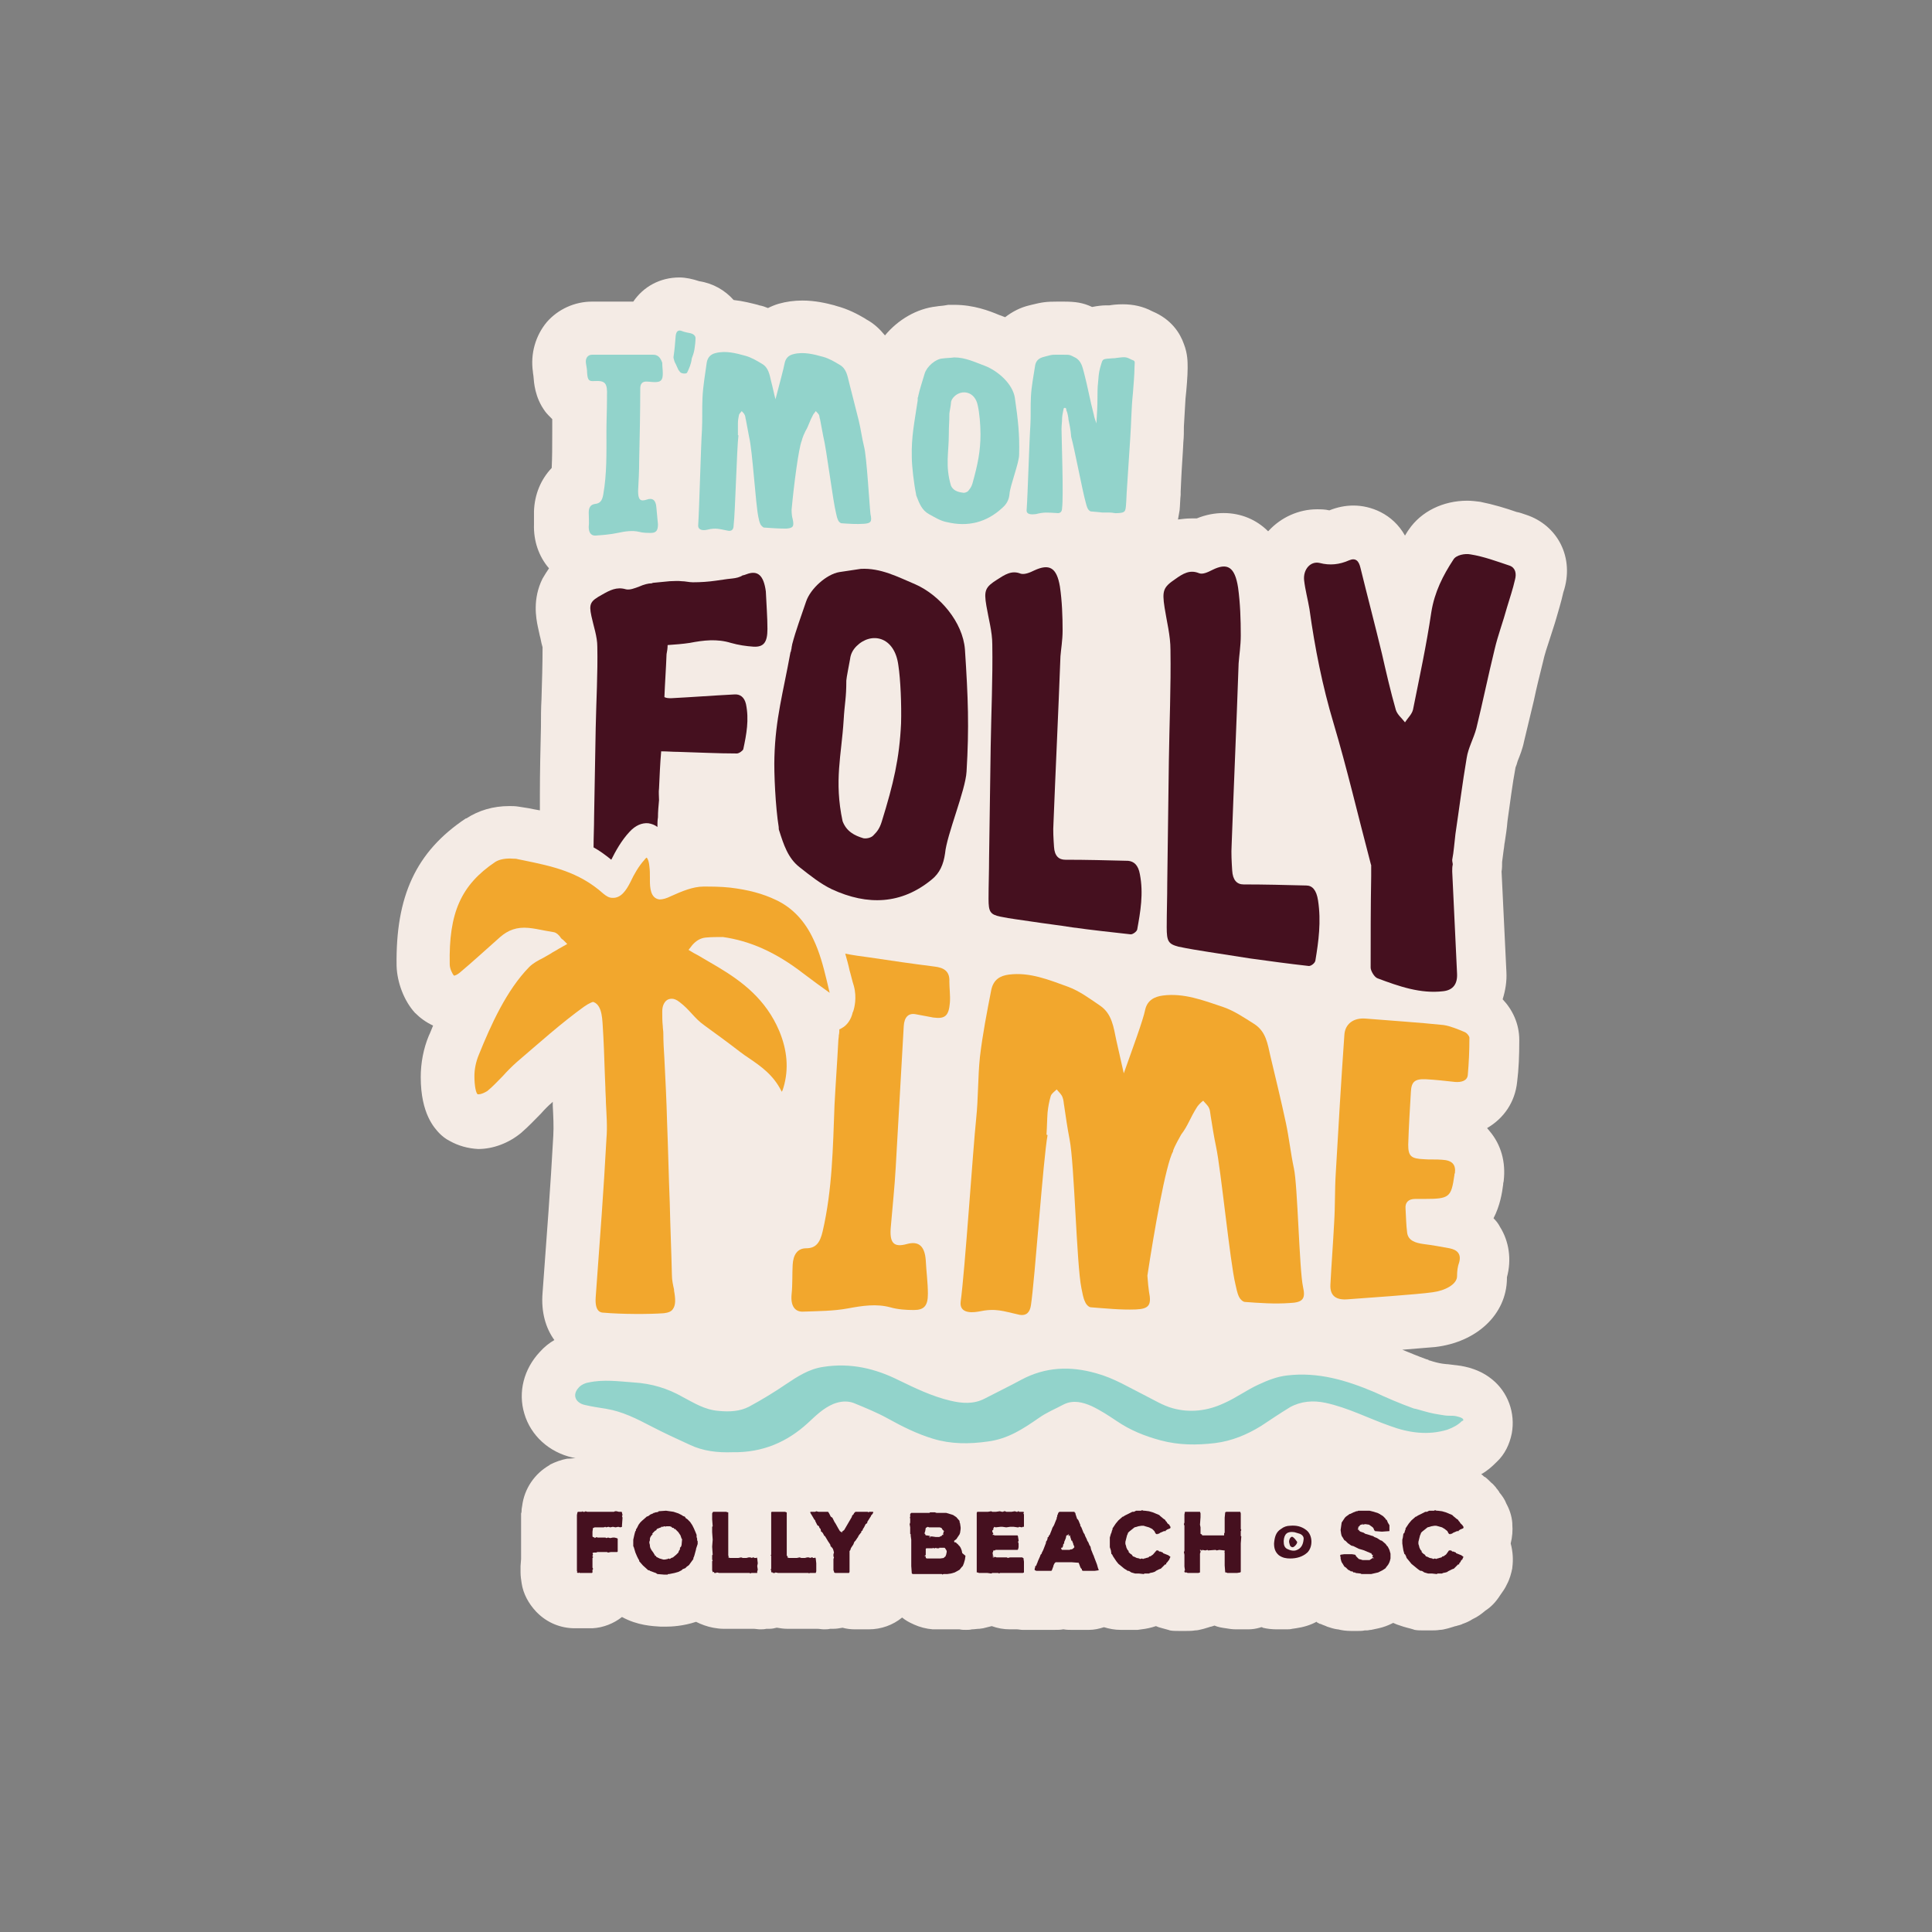
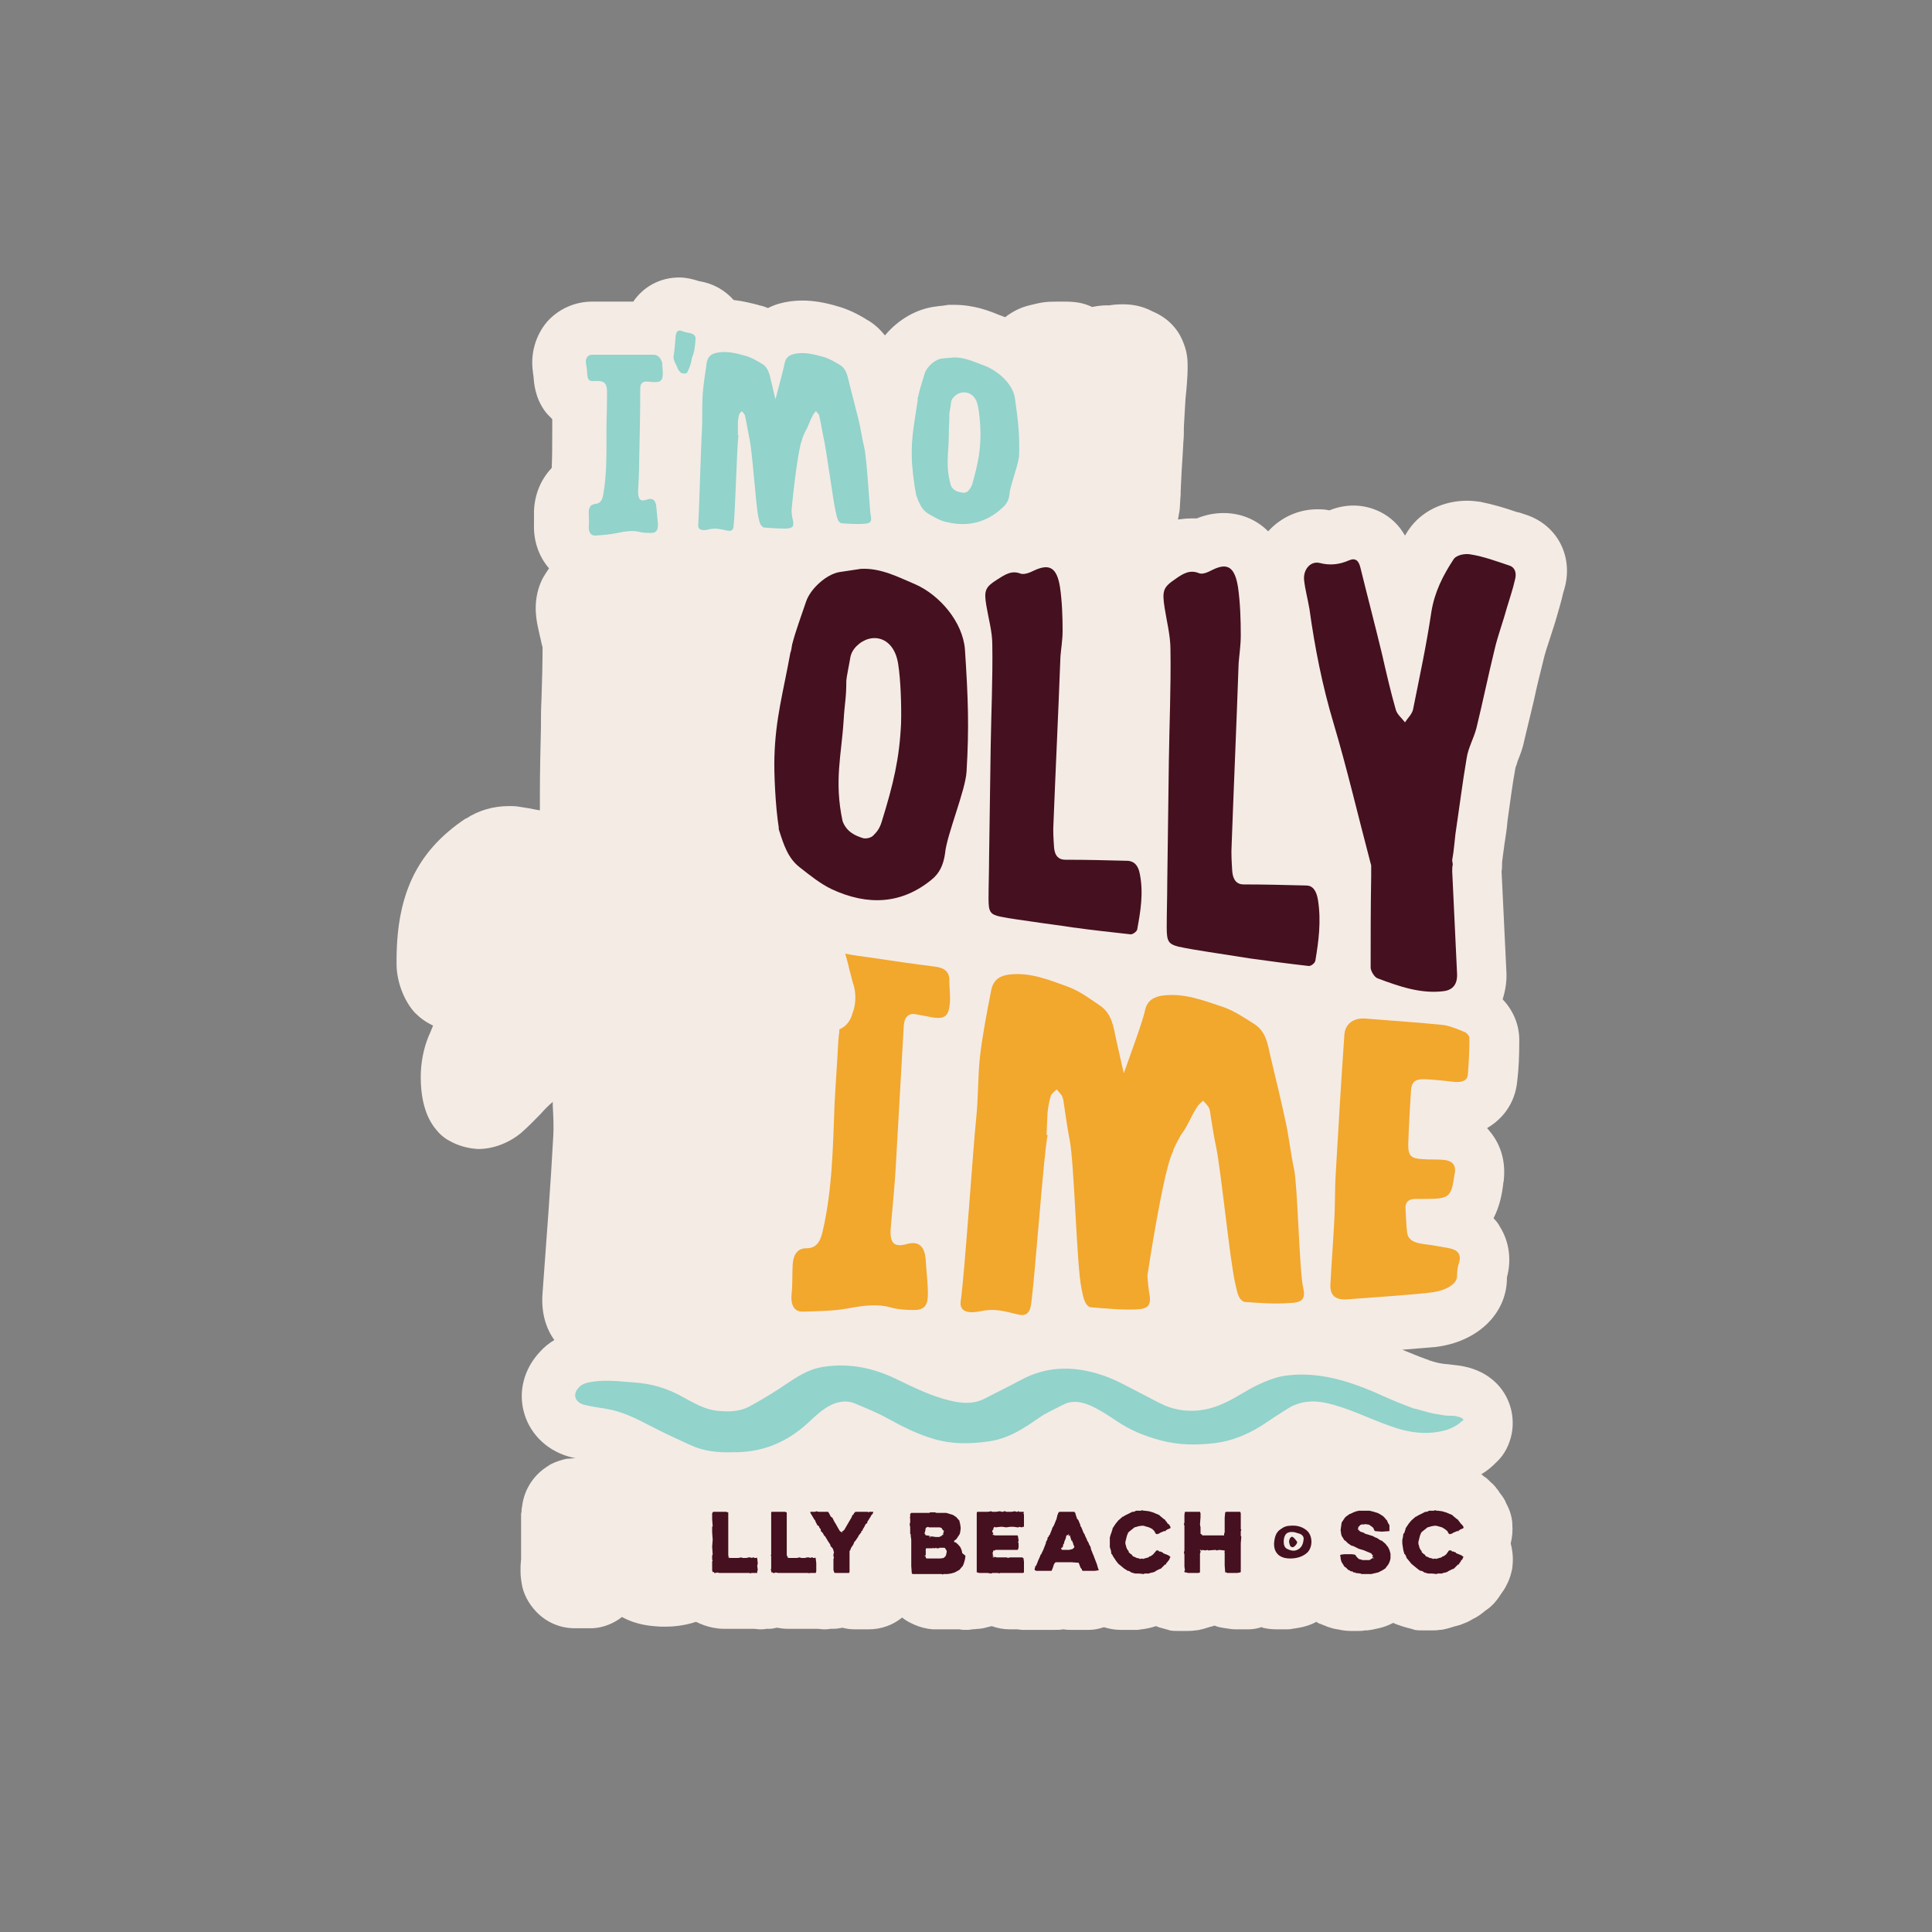
<svg xmlns="http://www.w3.org/2000/svg" version="1.1" id="Layer_1" x="0px" y="0px" viewBox="0 0 360 360" style="enable-background:new 0 0 360 360;" xml:space="preserve">
  <rect x="0" y="0" width="360" height="360" fill="#808080" stroke="none" />
  <style type="text/css">
	.st0{fill:#F4EBE5;}
	.st1{fill:#92D3CB;}
	.st2{fill:#45101F;}
	.st3{fill:#F2A72D;}
</style>
  <g>
    <path class="st0" d="M284.3,95.9c-0.6-0.2-1.1-0.4-1.7-0.5c-2-0.7-4.3-1.4-6.8-1.9c-0.8-0.1-1.6-0.2-2.4-0.2c-4.5,0-8.6,2-10.9,5.4   c-0.3,0.4-0.5,0.8-0.7,1.1c-2.3-4.1-6.4-5.6-9.6-5.6c-1.5,0-3,0.3-4.5,0.9c-0.8-0.2-1.6-0.2-2.3-0.2c-3.4,0-6.7,1.5-9,4l-0.1,0.1   c-2.2-2.2-5.1-3.4-8.3-3.4c-1.6,0-3.3,0.3-5,1c-0.3,0-0.7,0-1,0c-0.9,0-1.7,0.1-2.5,0.2c0.1-0.6,0.2-1.1,0.3-1.7   c0.1-1,0.1-2,0.2-2.9v-0.6l0.1-2.2c0.1-2.3,0.3-4.7,0.4-7c0.1-1,0.1-1.9,0.1-2.9c0.1-1.8,0.2-3.5,0.3-5.2c0.2-1.8,0.4-4.3,0.4-5.7   v-0.1c0-1.1,0-2.6-0.7-4.4c-0.7-2-2.3-4.6-5.9-6.1c-1.7-0.9-3.5-1.3-5.5-1.3c-1.1,0-1.9,0.1-2.5,0.2h-0.1c-0.2,0-0.4,0-0.6,0   c-0.6,0-1.5,0.1-2.5,0.3c-1.7-0.8-3.1-1-5.3-1h-0.1h-0.1H198c-0.4,0-0.7,0-1,0c-2,0-2.8,0.1-4.8,0.6l-0.4,0.1   c-1.7,0.4-3.2,1.2-4.5,2.2c-0.1,0-0.2-0.1-0.3-0.1c-0.2-0.1-0.5-0.2-0.8-0.3c-1.9-0.8-4.8-1.9-8.4-1.9c-0.1,0-0.3,0-0.4,0   c-0.2,0-0.5,0-0.7,0l-0.6,0.1c-0.5,0.1-1.1,0.1-1.6,0.2c-3.7,0.4-7.2,2.5-9.6,5.4c-0.9-1.1-2-2.2-3.5-3l-0.3-0.2   c-1.2-0.7-3-1.7-5.3-2.3l-0.3-0.1c-1.5-0.4-3.6-0.9-6-0.9c-1.5,0-3,0.2-4.4,0.6c-0.7,0.2-1.4,0.5-2,0.8c-0.5-0.2-1-0.4-1.6-0.5   l-0.3-0.1c-1.2-0.3-2.7-0.7-4.5-0.9c-1.6-1.8-3.8-3.1-6.4-3.5c-1.2-0.4-2.5-0.7-3.7-0.7c-3.6,0-6.7,1.7-8.6,4.5c-0.2,0-0.5,0-0.7,0   c-0.6,0-1.2,0-1.7,0h-1.4c-1.2,0-2.4,0-3.6,0h-0.3c-3.2,0-6.3,1.4-8.4,3.8c-2.1,2.5-3.1,5.9-2.6,9.3c0,0.3,0.1,0.6,0.1,0.8   c0.1,1.1,0.2,3.9,2.2,6.6c0.3,0.4,0.8,0.9,1.3,1.4c0,0.8,0,1.5,0,2.3V81c0,2.2,0,4.2-0.1,6.2c-2,2.1-3.2,4.9-3.3,8.1   c0,0.6,0,1.1,0,1.5c0,0.3,0,0.7,0,0.9c-0.1,3.1,0.9,6,2.8,8.2c-0.4,0.6-0.8,1.2-1.2,1.9c-1.9,3.8-1.2,7.4-0.9,8.9   c0.2,0.8,0.3,1.5,0.5,2.2c0.1,0.6,0.3,1.4,0.4,1.7c0,3.2-0.1,6.3-0.2,9.7c-0.1,1.7-0.1,3.4-0.1,5.1c-0.1,4.2-0.2,8.5-0.2,12.7v2.9   c-0.4-0.1-0.7-0.1-1.1-0.2l-1-0.2c-0.6-0.1-1.2-0.2-1.9-0.3c-0.6-0.1-1.2-0.1-1.7-0.1c-3,0-5.7,0.8-8,2.3c0,0,0,0-0.1,0   c-9.3,6.2-13.1,14.5-12.9,27.5c0.1,3.1,1.4,6.5,3.4,8.7c1,1,2.1,1.8,3.4,2.4c-0.3,0.7-0.5,1.3-0.8,1.9c-1,2.4-1.5,5.1-1.5,7.7   c0,6.9,2.6,9.5,3.4,10.4c0.6,0.6,1.2,1.1,2,1.5c1.6,0.9,3.4,1.4,5.3,1.5c2.8,0,5.7-1.1,8-3c1.4-1.2,2.6-2.5,3.7-3.6   c0.7-0.8,1.4-1.5,2-2c0.1-0.1,0.1-0.1,0.2-0.2c0,0.2,0,0.5,0,0.7c0.1,2,0.2,3.9,0.1,5.6c-0.5,9.3-1.2,18.4-2,29.3   c-0.3,3.6,0.6,6.6,2.2,8.8c-0.9,0.5-1.9,1.3-2.7,2.2c-3,3.2-4.1,7.5-2.9,11.5c1.2,4.1,4.6,7.2,9,8.2c0.2,0,0.4,0.1,0.6,0.1   c-0.5,0-0.9,0.1-1.4,0.1h-0.2c-1.1,0.2-2.2,0.6-3.2,1.1l-0.1,0.1c-2.8,1.6-4.7,4.4-5.1,7.6l-0.1,0.6c0,0.3,0,0.6-0.1,0.8v0.7   c0,0.1,0,0.3,0,0.4v1.1v0.3c0,0.5,0,1,0,1.5v0.2c0,0.1,0,0.1,0,0.2v1.5c0,0.1,0,0.1,0,0.2v1.3v1.1l-0.1,1.3c0,0.4,0,0.8,0,1.2   c0,0.7,0.1,1.3,0.2,2c0.3,2,1.3,3.8,2.7,5.3l0.2,0.2c1.9,1.9,4.4,2.9,7,2.9c0.1,0,0.2,0,0.3,0s0.2,0,0.3,0h1.4c0.2,0,0.4,0,0.6,0   h0.7c2-0.1,4-0.9,5.5-2.1c2.9,1.6,5.7,1.7,7.2,1.8c0.2,0,0.4,0,0.6,0c0.1,0,0.3,0,0.4,0c1,0,3.2-0.1,5.6-0.9c1,0.5,2.1,0.9,3.2,1.1   c0.6,0.1,1.2,0.2,1.9,0.2c0,0,0,0,0.1,0h0.1h0.1c0.1,0,0.2,0,0.3,0c0.1,0,0.2,0,0.3,0s0.2,0,0.3,0h1.1h1.1c0.1,0,0.2,0,0.3,0h1.4   c0.1,0,0.1,0,0.2,0h0.3c0.4,0,0.8,0.1,1.2,0.1c0.4,0,0.8,0,1.2-0.1h0.6c0.5,0,0.9-0.1,1.3-0.2h0.1c0.6,0.1,1.2,0.2,1.9,0.2h0.1   c0,0,0,0,0.1,0h0.1c0.1,0,0.2,0,0.3,0s0.2,0,0.3,0c0.1,0,0.2,0,0.3,0h1.1h1.1c0.1,0,0.2,0,0.3,0h1.4c0.1,0,0.1,0,0.2,0h0.3   c0.4,0,0.8,0.1,1.2,0.1s0.8,0,1.2-0.1h0.6c0.6,0,1.1-0.1,1.7-0.2c0.7,0.2,1.5,0.3,2.3,0.3c0.1,0,0.2,0,0.2,0c0.3,0,0.5,0,0.8,0   c0.3,0,0.6,0,0.8,0h0.3h0.5c2.3,0,4.5-0.8,6.2-2.2c0.6,0.5,1.3,0.9,2,1.2l0.2,0.1c1.1,0.5,2.3,0.8,3.5,0.9h0.2c0.2,0,0.4,0,0.6,0   c0.2,0,0.4,0,0.6,0h0.8c0.1,0,0.1,0,0.2,0h2.6c0.4,0.1,0.8,0.1,1.2,0.1c0.4,0,0.7,0,1.1-0.1c0.5,0,0.9-0.1,1.4-0.1l0.7-0.1   c0.4-0.1,0.8-0.2,1.2-0.3l0.4-0.1c1.1,0.4,2.2,0.6,3.4,0.6c0.1,0,0.2,0,0.3,0h0.7l0,0h0.3c0.3,0,0.7,0.1,1,0.1c0.2,0,0.5,0,0.7,0   c0.2,0,0.5,0,0.7,0c0.3,0,0.5,0,0.8,0c0.3,0,0.6,0,0.8,0h0.2l0,0c0.2,0,0.4,0,0.6,0c0.1,0,0.1,0,0.2,0h1.2h0.4c0.1,0,0.3,0,0.4,0   c0.6,0,1.1,0,1.6-0.1c0,0,0,0,0.1,0c0.5,0.1,1,0.1,1.4,0.1h0.7c0.1,0,0.1,0,0.2,0c0.1,0,0.3,0,0.4,0h0.7h1.3c1,0,1.9-0.2,2.8-0.5   c1,0.3,2,0.5,3.1,0.5h0.9h1.2c0.1,0,0.2,0,0.2,0c0.3,0,0.6,0,0.9,0l0.7-0.1c0.9-0.1,1.8-0.3,2.7-0.6c0.2,0.1,0.3,0.1,0.5,0.2   l0.7,0.2c0.4,0.1,0.7,0.2,1.1,0.3l0.3,0.1c0.5,0.1,1.1,0.1,1.6,0.1h0.5c0.3,0,0.6,0,1,0c0.5,0,1,0,1.6-0.1c0.4,0,0.8-0.1,1.2-0.2   l0.4-0.1c0.3-0.1,0.7-0.2,1-0.3c0.2-0.1,0.5-0.1,0.7-0.2l0.3-0.1c0.7,0.3,1.4,0.4,2.1,0.5c0.6,0.1,1.2,0.2,1.9,0.2h0.6   c0.1,0,0.1,0,0.2,0h1.5c0.7,0,1.4-0.1,2.1-0.3l0.3-0.1h0.1c0.1,0,0.1,0,0.2,0.1c0.8,0.2,1.7,0.3,2.6,0.3h1.8c0.4,0,0.7,0,1.1-0.1   l0.7-0.1c1.4-0.2,2.7-0.6,3.8-1.2c0,0,0.1,0,0.1,0.1l0.2,0.1c0.2,0.1,0.3,0.2,0.5,0.2c0.4,0.2,0.8,0.3,1.2,0.5   c0.6,0.2,1.2,0.4,1.9,0.5h0.1c0.8,0.2,1.6,0.3,2.4,0.3c0.1,0,0.1,0,0.2,0h0.4h0.4c0.1,0,0.3,0,0.4,0c0.4,0,0.8,0,1.2-0.1h0.4   c0.3,0,0.5-0.1,0.8-0.1l1.4-0.3c0.9-0.2,1.7-0.5,2.5-0.9l0.2-0.1c0.2,0.1,0.5,0.2,0.7,0.3l0,0l0.3,0.1c0.3,0.1,0.6,0.2,0.9,0.3   l0.7,0.2c0.4,0.1,0.8,0.2,1.1,0.3l0.3,0.1c0.5,0.1,1.1,0.1,1.6,0.1h0.5c0.3,0,0.6,0,1,0c0.5,0,1,0,1.6-0.1c0.4,0,0.8-0.1,1.2-0.2   l0.4-0.1c0.3-0.1,0.7-0.2,1-0.3c0.2-0.1,0.5-0.1,0.7-0.2l0.4-0.1c0.2-0.1,0.4-0.1,0.5-0.2c0.6-0.2,1.3-0.5,1.9-0.9   c0.9-0.4,1.7-1,2.4-1.6c1.1-0.7,2-1.7,2.7-2.8c0.5-0.7,1-1.4,1.3-2.1c0.5-0.9,0.8-2,1-3v-0.1c0.2-1.5,0.1-3-0.3-4.5   c0.3-1.2,0.4-2.4,0.3-3.6v-0.2c-0.1-1.3-0.5-2.5-1.1-3.6c-0.3-0.8-0.8-1.5-1.3-2.1l-0.1-0.2c-0.1-0.1-0.2-0.3-0.3-0.4   c-0.1-0.1-0.2-0.2-0.3-0.4l-0.1-0.1c-0.2-0.2-0.4-0.5-0.7-0.7l0,0c-0.4-0.4-0.8-0.8-1.2-1.1h-0.1c-0.2-0.2-0.4-0.4-0.6-0.5   c1.1-0.6,2-1.4,2.9-2.3c1.5-1.4,2.4-3.3,2.8-5.3c0.7-3.8-0.7-7.7-3.7-10.1c-1.6-1.3-3.5-2.1-5.8-2.5c-0.9-0.1-1.7-0.2-2.4-0.3   c-0.4,0-0.8-0.1-1-0.1c-0.7-0.1-1.5-0.3-2.4-0.6c-0.1,0-0.2,0-0.2-0.1c-0.2-0.1-0.4-0.1-0.6-0.2c-1.4-0.5-2.8-1.1-4.3-1.7   c2.6-0.2,4.9-0.4,6.1-0.5c7.8-0.9,13.3-6.1,13.4-12.7c0-0.1,0-0.2,0-0.3c0.9-3.3,0.4-6.7-1.3-9.4c-0.3-0.6-0.7-1.1-1.2-1.6   c1.2-2.3,1.6-4.7,1.8-6.3v-0.1c0-0.2,0.1-0.4,0.1-0.6c0.4-3.5-0.5-6.7-2.6-9.2c-0.2-0.2-0.3-0.4-0.5-0.6c3.1-1.8,5.2-4.8,5.6-8.6   c0.3-2.4,0.4-4.8,0.4-7.8c0-3.1-1.3-5.7-3.1-7.6c0.5-1.6,0.8-3.3,0.7-5.1c-0.3-6-0.6-12.2-0.9-18.7c0.1-0.6,0.1-1.2,0.1-1.8   c0.1-0.8,0.2-1.6,0.3-2.3c0.1-0.5,0.1-1,0.2-1.4c0.2-1.3,0.4-2.6,0.5-3.9c0.5-3.5,0.9-6.8,1.5-10c0.1-0.2,0.3-0.8,0.4-1.2   c0.4-1,0.9-2.2,1.2-3.7c0.6-2.5,1.2-5,1.8-7.5c0.5-2.4,1.1-4.8,1.7-7.2c0.3-1.4,0.8-2.9,1.3-4.4c0.3-0.9,0.6-1.9,0.9-2.8   c0.1-0.3,0.2-0.7,0.3-1c0.4-1.4,0.9-3,1.3-4.8C293.5,103.9,290.2,97.8,284.3,95.9z" />
    <g>
      <path class="st1" d="M161,83.2c-0.4-1.6-0.6-3.3-1-4.9c-0.6-2.4-1.2-4.7-1.8-7.1c-0.3-1.2-0.5-2.5-1.7-3.2c-1-0.6-2-1.2-3.1-1.5    c-1.8-0.5-3.7-1-5.6-0.5c-0.8,0.2-1.4,0.7-1.6,1.7c-0.2,1.1-1,4-1.7,6.7c-0.3-1.1-0.5-2.2-0.8-3.3c-0.3-1.3-0.5-2.6-1.7-3.3    c-1-0.6-2-1.2-3.1-1.5c-1.8-0.5-3.7-1-5.6-0.5c-0.8,0.2-1.4,0.7-1.6,1.7c-0.3,2.2-0.7,4.4-0.8,6.6c-0.1,2,0,4-0.1,6    c-0.2,3-0.5,14.7-0.7,17.7c-0.1,1,0.9,1.1,1.7,0.9c1.6-0.4,2.3-0.1,3.9,0.2c0.6,0.1,1-0.2,1-1c0.3-2.4,0.6-14.5,0.9-16.8h-0.1    c0-0.7,0-1.4,0-2.2c0-0.6,0.1-1.1,0.2-1.6c0.1-0.3,0.4-0.5,0.5-0.7c0.2,0.2,0.5,0.5,0.6,0.8c0.1,0.2,0.1,0.6,0.2,0.9    c0.2,1.1,0.4,2.2,0.6,3.2c0.6,2.4,1.2,12.4,1.7,14.8c0.1,0.5,0.2,1,0.4,1.4c0.1,0.2,0.4,0.5,0.6,0.6c1.4,0.1,2.8,0.2,4.2,0.2    c1.3-0.1,1.5-0.4,1.2-1.8c-0.1-0.3-0.2-0.9-0.2-1.7c0.4-4.4,1.3-11.5,1.9-12.9c0,0,0.1-0.6,0.7-1.8c0.6-1,0.7-1.7,1.4-3    c0.1-0.2,0.4-0.5,0.5-0.7c0.2,0.2,0.5,0.5,0.6,0.7c0.1,0.2,0.1,0.6,0.2,0.8c0.2,1.1,0.4,2.1,0.6,3.2c0.6,2.3,1.8,12.1,2.4,14.4    c0.1,0.5,0.2,0.9,0.4,1.3c0.1,0.2,0.4,0.5,0.6,0.5c1.4,0.1,2.8,0.2,4.2,0.1c1.3-0.1,1.5-0.4,1.2-1.8C162,94.1,161.5,85,161,83.2z" />
      <path class="st1" d="M121.7,66.1c-2,0-4.1,0-6.1,0c-1.8,0-3.5,0-5.3,0c-0.8,0-1.3,0.7-1.1,1.7c0.1,0.6,0.2,1.1,0.2,1.7    c0.1,1.3,0.3,1.6,1.4,1.5c2-0.1,2.4,0.4,2.3,2.8c0,0.2,0,0.4,0,0.6c0,2-0.1,4-0.1,6c0,3.9,0.1,7.9-0.6,11.8    c-0.2,1.1-0.6,1.6-1.5,1.7c-0.8,0.1-1.2,0.6-1.2,1.6c0,0.9,0.1,1.8,0,2.7c0,1,0.4,1.6,1.2,1.6c1.4-0.1,2.8-0.2,4.2-0.5    c1.4-0.3,2.7-0.5,4-0.2c0.7,0.2,1.5,0.2,2.2,0.2c1,0,1.3-0.5,1.3-1.6c-0.1-1.1-0.2-2.1-0.3-3.2c-0.1-1.3-0.7-1.8-1.8-1.4    c-1.2,0.4-1.6,0-1.6-1.6c0.1-1.9,0.2-3.7,0.2-5.6c0.1-4.5,0.2-9,0.2-13.5c0-0.9,0.4-1.3,1.1-1.3c0.5,0,1.1,0.1,1.6,0.1    c1.1,0,1.5-0.3,1.5-1.6c0-0.7-0.1-1.3-0.1-2C123,66.4,122.4,66.1,121.7,66.1z" />
      <path class="st1" d="M183.6,68.2c-1.9-0.7-3.7-1.6-5.8-1.6c-0.7,0.1-1.5,0.1-2.2,0.2c-1.3,0.1-2.9,1.5-3.3,2.8    c-0.4,1.4-0.9,2.8-1.2,4.2c0,0.1,0,0.2-0.1,0.3l0,0c0,0.1,0,0.2,0,0.3c0,0.1,0,0.1,0,0.2c-0.6,4.1-1.2,6.7-1.1,10.6    c0,1.6,0.4,5,0.8,6.9c0,0.1,0,0.2,0.1,0.4c0.5,1.3,1,2.6,2.3,3.3c1.1,0.6,2.2,1.3,3.4,1.5c3.8,0.9,7.3,0.1,10.3-2.7    c0.8-0.7,1.2-1.5,1.3-2.5l0,0c0.1-1.6,1.8-5.8,1.8-7.4c0.1-3.9-0.2-6.4-0.8-10.6C188.7,71.6,186.1,69.2,183.6,68.2z M179.4,91.8    c-0.9-0.1-1.8-0.4-2.2-1.3l0,0c-1.1-3.7-0.4-6.2-0.4-9.6c0-1.8,0.1-2,0.1-3.8c0-0.2,0.3-1.7,0.3-2c0-0.5,0.3-0.9,0.6-1.2    c1.4-1.4,3.9-1,4.4,1.7c0.3,1.3,0.5,3.5,0.5,5.3c0,3.2-0.5,5.6-1.5,9.2c-0.2,0.7-0.5,1-0.8,1.4C180.2,91.7,179.7,91.9,179.4,91.8z    " />
-       <path class="st1" d="M210.4,66.8c-0.8-0.4-1.4-0.2-2.4-0.1c-0.5,0.1-0.2,0-1.2,0.1c-1.6,0.1-1.3,0.2-1.8,1.7    c-0.3,1.1-0.3,1.8-0.4,2.9c-0.1,0.7-0.1,2.1-0.1,2.6c0,1.6-0.1,3.3-0.2,4.9c-0.2-0.6-0.4-1.1-0.5-1.7c-0.6-2.2-1.2-5.5-1.8-7.7    c-0.3-1.1-0.5-2.3-1.7-2.9c-1-0.5-0.9-0.5-2.1-0.5c-2.4,0-1.8-0.1-3.7,0.4c-0.8,0.2-1.4,0.6-1.6,1.5c-0.3,2-0.7,3.9-0.8,5.9    c-0.1,1.8,0,3.6-0.1,5.3c-0.2,2.7-0.5,13.2-0.7,15.8c-0.1,0.9,0.9,0.9,1.7,0.8c1.6-0.4,2.1-0.3,3.9-0.2c0.6,0.1,1-0.2,1-0.9    c0.3-2.1-0.1-13.3-0.1-14.7c0-0.8,0.1-1.3,0.1-1.9c0-0.5,0.1-1,0.2-1.5c0.1-0.2,0-0.6,0.3-0.6c0.4,0,0.2,0.4,0.4,0.7    c0.1,0.2,0.3,1.2,0.3,1.5c0.2,1,0.4,1.8,0.5,3.2c0.6,2.1,2.1,10.1,2.7,12.2c0.1,0.4,0.2,0.8,0.4,1.2c0.1,0.2,0.4,0.5,0.6,0.5    c1.4,0.1,0.9,0.1,2.1,0.2c0.4,0,0.8,0,1.2,0c1.1,0,0.8,0.2,1.9,0.1c1.1-0.1,1.2-0.3,1.3-1.3c0.1-1.1,0.1-2.2,0.2-3.4    c0.2-3.1,0.4-6.1,0.6-9.2c0.2-2.8,0.2-5.6,0.5-8.4c0.1-1.1,0.3-3.8,0.3-4.9C211.5,66.9,211.5,67.4,210.4,66.8z" />
      <path class="st1" d="M128.7,62.1c-0.5-0.1-1.1-0.2-1.6-0.4c-0.7-0.3-1.1,0-1.2,0.9c-0.1,1.3-0.2,2.6-0.4,3.9v0.1v0.1    c0.1,0.4,0.2,0.8,0.4,1.1c0.2,0.4,0.3,0.7,0.5,1.1c0.1,0.1,0.2,0.3,0.3,0.4c0.1,0.1,0.2,0.2,0.3,0.2c0.2,0.1,0.4,0.1,0.7,0.1    c0.1,0,0.2-0.1,0.3-0.1c0.4-0.8,0.8-1.7,0.9-2.7c0.2-0.5,0.4-1.1,0.5-1.7c0.1-0.7,0.2-1.4,0.2-2.1    C129.6,62.5,129.1,62.2,128.7,62.1z" />
    </g>
    <g>
      <path class="st2" d="M281.3,105.4c-2.4-0.8-4.8-1.7-7.3-2.1c-1-0.2-2.7,0.1-3.2,1c-1.9,2.9-3.5,6-4.1,9.8    c-0.9,6.1-2.2,12.1-3.4,18.1c-0.2,0.9-1,1.6-1.5,2.4c-0.6-0.8-1.4-1.4-1.7-2.3c-1-3.5-1.8-7-2.6-10.5c-1.3-5.4-2.7-10.7-4-16    c-0.3-1.3-0.9-1.9-2.1-1.4c-1.8,0.8-3.6,1-5.5,0.5c-1.7-0.4-3.1,1.2-2.9,3.2c0.2,1.8,0.7,3.6,1,5.4c1,7.2,2.4,14.3,4.5,21.3    c2.5,8.4,4.5,17,6.8,25.7c0.1,0.3,0.1,0.5,0.2,0.7c0,0.7,0,1.4,0,2.1c-0.1,5.7-0.1,11.3-0.1,17c0,0.6,0.7,1.8,1.3,2    c4,1.5,8,2.9,12.2,2.4c1.9-0.2,2.7-1.4,2.6-3.3c-0.3-6.3-0.6-12.7-0.9-19c0-0.5,0-0.9,0.1-1.3c0-0.3-0.1-0.5-0.1-0.8v-0.1    c0.3-1.5,0.4-3.2,0.6-4.8c0.7-4.7,1.3-9.5,2.1-14.2c0.3-1.9,1.3-3.6,1.8-5.5c1.2-4.9,2.2-9.8,3.4-14.7c0.6-2.6,1.6-5.2,2.3-7.8    c0.5-1.7,1.1-3.4,1.5-5.2C282.6,106.9,282.4,105.8,281.3,105.4z" />
      <path class="st2" d="M210.2,160.4c-3.9-0.1-7.8-0.2-11.7-0.2c-1.2,0-2-0.7-2.1-2.4c-0.1-1.5-0.2-3-0.1-4.4    c0.4-10.2,0.9-20.4,1.3-31.1c0.1-1.3,0.4-3,0.4-4.8c0-2.7-0.1-5.5-0.5-8.2c-0.6-3.6-2-4.3-4.8-3c-0.8,0.4-1.8,0.8-2.5,0.6    c-1.7-0.7-3,0.2-4.4,1.1c-2.2,1.4-2.5,2-2,4.9c0.4,2.4,1.1,4.8,1.1,7.2c0.1,6.3-0.2,12.7-0.3,19c-0.1,6.9-0.2,13.9-0.3,20.8    c0,2.5-0.1,5.1-0.1,7.6c0,2.4,0.3,2.9,2.2,3.3c1.9,0.4,3.8,0.6,5.7,0.9c2.6,0.4,5.2,0.7,7.7,1.1c3.6,0.5,7.3,0.9,10.9,1.3    c0.4,0,1.1-0.5,1.2-0.9c0.6-3.3,1.2-6.7,0.5-10.3C212.1,161.2,211.3,160.5,210.2,160.4z" />
      <path class="st2" d="M243.4,165c-3.9-0.1-7.8-0.2-11.7-0.2c-1.2,0-2-0.8-2.1-2.6c-0.1-1.6-0.2-3.2-0.1-4.8    c0.4-11.1,0.9-22.2,1.3-33.8c0.1-1.4,0.4-3.3,0.4-5.2c0-3-0.1-6-0.5-8.9c-0.6-3.9-2-4.7-4.8-3.3c-0.8,0.4-1.8,0.9-2.5,0.6    c-1.7-0.7-3,0.1-4.4,1.1c-2.2,1.5-2.5,2.1-2,5.3c0.4,2.6,1.1,5.2,1.1,7.9c0.1,6.9-0.2,13.8-0.3,20.7c-0.1,7.6-0.2,15.2-0.3,22.7    c0,2.8-0.1,5.5-0.1,8.3c0,2.6,0.3,3.1,2.2,3.6c1.9,0.4,3.8,0.7,5.7,1c2.6,0.4,5.2,0.8,7.7,1.2c3.6,0.5,7.3,1,10.9,1.4    c0.4,0,1.1-0.5,1.2-1c0.6-3.6,1.1-7.3,0.5-11.2C245.3,165.8,244.5,165,243.4,165z" />
      <path class="st2" d="M170.6,108.9c-3.3-1.4-6.5-3.1-10.2-2.9c-1.3,0.2-2.7,0.4-4,0.6c-2.4,0.4-5.4,3.1-6.2,5.5    c-0.9,2.7-1.9,5.3-2.6,8c0,0.2-0.1,0.4-0.1,0.6l0,0c0,0.2-0.1,0.4-0.1,0.5c0,0.1,0,0.2-0.1,0.3c-1.4,7.7-2.8,12.4-3,19.6    c-0.1,2.9,0.2,9.3,0.8,13c0,0.2,0,0.5,0.1,0.7c0.8,2.5,1.6,5.1,3.8,6.8c1.9,1.5,3.9,3.1,6,4.1c6.7,3.1,13,2.8,18.6-1.8    c1.5-1.2,2.2-2.8,2.5-4.9l0,0c0.3-3.4,3.8-11.7,4-15.2c0.5-8.3,0.3-13.7-0.3-22.8C179.4,115.9,175.1,110.9,170.6,108.9z     M162.8,155.6c-0.4,0.5-1.3,0.7-1.9,0.6c-1.7-0.5-3.2-1.3-3.9-3.2l0,0c-1.6-7.5-0.2-12.3,0.2-18.8c0.2-3.4,0.5-4,0.5-7.4    c0-0.4,0.6-3.4,0.7-4c0.1-0.9,0.5-1.7,1.2-2.4c2.7-2.7,7.1-1.9,7.8,3.6c0.4,2.6,0.6,7.3,0.5,10.8c-0.3,6.5-1.4,11.2-3.6,18.3    C163.9,154.4,163.4,155,162.8,155.6z" />
-       <path class="st2" d="M139.1,107c-0.3,0.1-0.5,0.2-0.7,0.2c-0.3,0.2-0.6,0.3-0.9,0.4c-0.7,0.2-1.3,0.2-2,0.3    c-0.7,0.1-1.4,0.2-2.1,0.3c-1.4,0.2-2.8,0.3-4.3,0.3c-0.7,0-1.4-0.2-2.1-0.2c-0.7-0.1-1.5,0-2.2,0c-1,0.1-2.1,0.2-3.1,0.3    c-0.1,0-0.2,0.1-0.3,0.1c-0.6,0-1.4,0.2-2.3,0.6c-0.8,0.3-1.8,0.7-2.5,0.5c-1.7-0.5-3,0.2-4.4,1c-2.2,1.2-2.5,1.7-2,4    c0.4,1.9,1.1,3.8,1.1,5.7c0.1,5-0.2,10.1-0.3,15.1c-0.1,5.5-0.2,11.1-0.3,16.6c0,1.9-0.1,3.8-0.1,5.7c1.1,0.6,2.2,1.4,3.3,2.3    c0.8-1.6,1.9-3.6,3.4-5.2c1.1-1.2,2.3-1.7,3.5-1.6c0.6,0.1,1.2,0.3,1.7,0.7c0-0.6,0-1.2,0.1-1.8c0-1.1,0.1-2.1,0.2-3.2    c0-0.7-0.1-1.5,0-2.2c0.1-2.3,0.2-4.6,0.4-6.9c1.1,0,2.1,0.1,3.2,0.1c3.6,0.1,7.3,0.3,10.9,0.3c0.4,0,1.1-0.5,1.2-0.8    c0.6-2.8,1.1-5.5,0.5-8.4c-0.3-1.3-1.1-1.9-2.2-1.8c-3.9,0.2-7.8,0.5-11.7,0.7c-0.5,0-0.9,0-1.3-0.2c0.1-2.6,0.3-5.3,0.4-8    c0.1-0.5,0.2-1.1,0.2-1.7c1.4-0.1,2.8-0.2,4.1-0.4c2.6-0.5,5.1-0.8,7.7,0c1.4,0.4,2.8,0.6,4.2,0.7c1.9,0.1,2.6-0.8,2.6-3.3    c0-2.3-0.2-4.6-0.3-7C142.3,107.2,141.2,106.2,139.1,107z" />
    </g>
    <g>
      <g>
        <path class="st3" d="M272.9,192.3c-1.2-0.5-2.6-1.1-3.9-1.3c-4.8-0.5-9.7-0.8-14.5-1.2c-2.3-0.2-3.9,1-4,3.1     c-0.6,8.5-1.1,17.1-1.6,25.7c-0.2,3.1-0.1,6.1-0.3,9.2c-0.2,3.9-0.5,7.7-0.7,11.6c-0.1,2.1,1.1,2.9,3.3,2.7     c2.6-0.2,13-0.9,15.7-1.3c2.4-0.3,4.6-1.5,4.6-3c0-0.9,0.1-1.8,0.4-2.6c0.4-1.5-0.3-2.3-1.8-2.6c-1.6-0.3-3.3-0.6-4.9-0.8     c-1.4-0.2-2.8-0.6-3-2.1c-0.2-1.5-0.2-3-0.3-4.5c-0.1-1.1,0.5-1.8,1.8-1.8c0.6,0,1.1,0,1.7,0c4.7,0,5-0.3,5.6-4.4     c0-0.1,0-0.3,0.1-0.4c0.2-1.6-0.5-2.4-2.4-2.5c-1.1-0.1-2.3,0-3.4-0.1c-2.4-0.1-2.9-0.6-2.9-2.7c0.1-3.3,0.3-6.6,0.5-9.9     c0.1-1.8,0.7-2.4,2.8-2.3c1.8,0.1,3.6,0.3,5.4,0.5c1.2,0.1,2.3-0.2,2.4-1.3c0.2-2.3,0.3-4.5,0.3-6.8     C273.9,193.2,273.4,192.5,272.9,192.3z" />
        <path class="st3" d="M241.1,217.7c-0.6-2.8-0.9-5.7-1.5-8.5c-0.9-4.2-1.9-8.3-2.9-12.5c-0.5-2.2-0.8-4.5-3-5.9     c-1.9-1.2-3.8-2.5-5.9-3.2c-3.6-1.2-7.2-2.6-11.1-2.1c-1.6,0.2-2.9,0.9-3.3,2.6c-0.4,2-2.3,7.1-4,11.9c-0.5-2.1-0.9-4.1-1.4-6.2     c-0.5-2.4-0.8-4.9-3-6.4c-1.9-1.3-3.8-2.7-5.9-3.5c-3.6-1.3-7.2-2.8-11.1-2.3c-1.6,0.2-2.9,0.9-3.3,2.9     c-0.8,4.1-1.6,8.2-2.1,12.4c-0.4,3.8-0.3,7.7-0.7,11.5c-0.6,5.7-2.1,28.4-2.9,34.2c-0.2,1.9,1.6,2.1,3.3,1.8     c3.3-0.7,4.5-0.1,7.7,0.6c1.2,0.2,1.9-0.4,2.1-1.8c0.7-4.5,2.3-27.4,3.1-31.7c-0.1,0-0.1,0-0.2-0.1c0.1-1.4,0.1-2.7,0.2-4.1     c0.1-1,0.3-2.1,0.6-3.1c0.2-0.5,0.7-0.8,1.1-1.2c0.4,0.5,0.9,0.9,1.1,1.5c0.2,0.5,0.2,1.1,0.3,1.6c0.3,2.1,0.6,4.1,1,6.2     c0.9,4.5,1.3,23.3,2.2,27.7c0.2,0.9,0.3,1.8,0.7,2.6c0.2,0.5,0.7,1,1.1,1c2.7,0.2,5.5,0.5,8.3,0.4c2.5-0.1,3-0.8,2.5-3.3     c-0.1-0.6-0.2-1.7-0.3-3c1.2-7.9,3.4-20.7,4.8-23.2c-0.1,0,0.3-1,1.5-3.1c1.3-1.7,1.6-3,3-5.2c0.3-0.4,0.7-0.8,1.1-1.1     c0.4,0.5,0.9,0.9,1.1,1.4c0.2,0.4,0.2,1,0.3,1.5c0.3,1.9,0.6,3.8,1,5.7c0.9,4.2,2.6,21.5,3.6,25.6c0.2,0.8,0.3,1.6,0.7,2.4     c0.2,0.4,0.7,0.9,1.1,0.9c2.7,0.2,5.5,0.4,8.3,0.2c2.5-0.1,3-0.8,2.5-3C242.1,236.6,241.8,220.8,241.1,217.7z" />
        <path class="st3" d="M174.1,180.1c-4-0.5-8.1-1.1-12.1-1.7c-1.5-0.2-3-0.4-4.5-0.7c0.3,1.1,0.6,2.1,0.8,3.1c0.3,1,0.5,2,0.8,2.9     c0.6,2.2,0.1,4.1-0.1,4.7c0,0.1-0.1,0.2-0.1,0.2c-0.3,1.4-1.1,2.5-2.1,3c-0.1,0.1-0.2,0.1-0.4,0.2c0,0.3,0,0.7-0.1,1.1     c0,0.4-0.1,0.8-0.1,1.2c-0.2,3.9-0.5,7.9-0.7,11.8c-0.3,7.9-0.4,15.7-2.2,23.5c-0.5,2.2-1.3,3.2-3.1,3.2c-1.6,0-2.4,1.2-2.5,3.1     c-0.1,1.8,0,3.6-0.2,5.5c-0.2,2.1,0.6,3.3,2.2,3.2c2.8-0.1,5.6-0.1,8.3-0.6s5.3-0.9,7.9-0.2c1.4,0.4,2.9,0.5,4.4,0.5     c1.9,0,2.6-0.8,2.6-3c0-2.1-0.3-4.2-0.4-6.3c-0.2-2.6-1.3-3.6-3.5-3c-2.5,0.7-3.3-0.2-3-3.3c0.3-3.6,0.7-7.3,0.9-10.9     c0.5-8.8,1-17.6,1.5-26.4c0.1-1.7,0.9-2.5,2.3-2.2c1.1,0.2,2.1,0.4,3.2,0.6c2.2,0.3,2.9-0.3,3.1-2.8c0.1-1.3-0.1-2.6-0.1-3.9     C177,181,175.9,180.3,174.1,180.1z" />
      </g>
    </g>
-     <path class="st3" d="M149.7,181.4c1.6,1.2,3.2,2.4,4.9,3.6c-0.2-0.8-0.4-1.7-0.6-2.5c-0.6-2.5-1.3-5.1-2.4-7.4c-1.6-3.5-4-6-7-7.4   c-2.5-1.2-5.2-1.9-8.5-2.3c-1.8-0.2-3.6-0.2-5-0.2l0,0c-2,0-4.1,0.9-6.1,1.8c-0.8,0.4-1.5,0.6-2.1,0.6c-1.7-0.2-1.8-2.2-1.8-3.6   v-0.5c0-0.7,0-1.4-0.1-2.1c-0.1-1.1-0.4-1.5-0.5-1.6c0,0-0.2,0.1-0.4,0.4c-1.1,1.2-2,2.8-2.6,4.1c-0.8,1.6-1.8,3.1-3.4,3   c-0.6,0-1.1-0.3-1.7-0.8c-4.6-4.1-9.6-5.1-14.9-6.2l-1-0.2c-0.3-0.1-0.6-0.1-0.9-0.1c-1.3-0.1-2.5,0.1-3.3,0.6   c-6.4,4.3-8.7,9.5-8.5,19.1c0,0.8,0.5,1.8,0.8,2.1c0.2,0,0.6-0.2,1-0.5c2.5-2.1,5-4.4,7.6-6.7c1.5-1.3,3.1-1.9,5.3-1.7   c1,0.1,2,0.3,3,0.5c0.6,0.1,1.2,0.2,1.7,0.3s0.9,0.5,1.2,0.9c0.1,0.2,0.3,0.4,0.5,0.5l0.8,0.8l-1.6,0.9c-0.6,0.4-1.1,0.6-1.5,0.9   c-0.5,0.3-0.9,0.5-1.4,0.8c-1,0.5-1.9,1-2.6,1.7c-4.2,4.3-7.1,10.7-9.4,16.4c-0.5,1.2-0.8,2.6-0.8,3.9c0,1.9,0.3,3.2,0.6,3.4   c0,0,0.1,0,0.2,0l0,0c0.5,0,1.1-0.3,1.6-0.6c1-0.8,2-1.9,2.9-2.8c0.8-0.9,1.7-1.8,2.6-2.6c4.1-3.5,8.2-7.2,12.5-10.3   c1-0.7,1.7-1,2.3-1H110c2.1,0.1,2.2,2.9,2.3,4.4c0.2,3,0.3,6.1,0.4,9.1l0.1,2.5c0,0.9,0.1,1.8,0.1,2.8c0.1,2.2,0.3,4.5,0.1,6.8   c-0.5,9.4-1.2,18.6-2,29.5c-0.2,2.8,1,2.9,1.5,2.9c3.3,0.3,8.6,0.3,11.2,0.1l0,0c0.8-0.1,1.4-0.3,1.7-0.8c0.5-0.7,0.5-1.8,0.2-3.4   v-0.2c-0.2-0.9-0.4-1.8-0.4-2.7c-0.1-4.4-0.3-8.9-0.4-13.4c-0.2-5-0.3-10.1-0.5-15.1c-0.1-3.9-0.3-7.9-0.5-11.8   c-0.1-1.6-0.2-3.2-0.2-4.8c0-0.4-0.1-0.9-0.1-1.3c-0.1-0.9-0.1-1.8-0.1-2.7c0-1,0.3-1.6,0.7-2c0.3-0.3,0.7-0.4,1.1-0.4   c0.4,0,0.9,0.2,1.4,0.6c2,1.5,2.7,3,4.7,4.4c2.2,1.6,4.4,3.2,6.6,4.9c0.5,0.4,1.1,0.8,1.7,1.2c2.2,1.5,4.5,3.1,6,6.1   c0,0,0,0.1,0.1,0.1c0.1-0.2,0.2-0.4,0.3-0.8c1-3.4,0.7-6.9-0.8-10.5c-2.5-5.9-6.9-9.2-11.4-11.9c-1-0.6-1.9-1.1-2.9-1.7   c-0.5-0.3-1-0.6-1.6-0.9l-1-0.6l0.7-0.9c0.7-0.8,1.5-1.3,2.5-1.4l0,0c1.1-0.1,2.1-0.1,3.2-0.1C139.6,175.3,144.4,177.3,149.7,181.4   z" />
    <path class="st1" d="M272.5,264.3c-0.3-0.2-0.7-0.3-1.1-0.4c-0.4-0.1-0.9-0.1-1.4-0.1c-0.6,0-1.1-0.1-1.7-0.2   c-1.5-0.2-2.8-0.6-4.2-1l0,0c-0.3-0.1-0.6-0.1-0.8-0.2c-2.5-0.9-4.8-1.9-7.2-3c-5.2-2.2-10.5-3.8-16.3-3.1   c-1.8,0.2-3.6,0.9-5.3,1.7c-2.2,1-4.2,2.5-6.5,3.5c-3,1.4-6.3,1.8-9.5,0.9c-1.8-0.5-3.4-1.5-5-2.3c-3-1.5-5.9-3.3-9.2-4.2   c-4.9-1.4-9.5-1.2-14,1.2c-2.2,1.2-4.5,2.3-6.8,3.5c-2.1,1.1-4.3,0.9-6.4,0.4c-3.4-0.8-6.5-2.3-9.6-3.8c-4.4-2.2-9-3.3-14.1-2.5   c-2.7,0.4-4.8,1.8-6.9,3.2c-2.2,1.5-4.5,2.9-6.9,4.2c-1.7,0.9-3.7,1-5.7,0.8c-2.6-0.2-4.6-1.5-6.7-2.6c-2.8-1.6-5.8-2.5-9.1-2.7   c-2.8-0.2-5.6-0.6-8.4,0c-0.7,0.1-1.5,0.5-1.9,1c-1.2,1.3-0.6,2.8,1.2,3.2c1.3,0.3,2.6,0.5,3.9,0.7c3.1,0.5,5.8,1.9,8.5,3.3   c2.3,1.2,4.7,2.3,7.1,3.4c2.5,1.2,5.2,1.5,8,1.4c5.6,0.1,10.2-1.9,14.1-5.5c1.4-1.3,2.8-2.7,4.7-3.5c1.3-0.5,2.5-0.6,3.7-0.2   c2.2,0.9,4.4,1.8,6.4,2.9c2.7,1.5,5.5,2.9,8.5,3.8c3.3,1,6.7,1,10.2,0.5c3.8-0.5,6.6-2.4,9.5-4.4c1.4-1,3.1-1.7,4.6-2.5   c1.8-0.9,3.6-0.4,5.2,0.3c1.7,0.8,3.2,1.8,4.7,2.8c2.5,1.7,5.2,2.8,8.2,3.6c3.4,0.9,6.7,0.9,10.1,0.5c3.2-0.4,6-1.6,8.6-3.2   c1.8-1.2,3.6-2.4,5.4-3.5c2-1.1,4.3-1.3,6.6-0.8c4.2,0.9,8,2.9,12,4.3c3.5,1.3,7.1,1.8,10.7,0.7c1.1-0.4,2-0.9,2.7-1.6   C272.8,264.7,272.7,264.5,272.5,264.3z" />
    <g>
      <g>
        <path class="st2" d="M240.4,290.4c-0.7,0-1.4-0.1-2.1-0.6c-0.7-0.6-0.9-1.3-0.9-2.2c0.1-1.1,0.3-2.1,1.3-2.7     c0.5-0.4,1.1-0.6,1.7-0.6c1.1-0.1,2.1,0.1,3,0.8c1.2,0.9,1.3,3.1,0.2,4.2C242.7,290.1,241.6,290.4,240.4,290.4z M242.9,286.9     c0.1-0.5-0.2-0.9-0.7-1.1c-0.3-0.1-0.7-0.2-1-0.3c-1.3-0.2-1.9,0.3-2,1.6v0.1c0,0.6,0.1,1.1,0.6,1.4c0.6,0.3,1.3,0.5,1.9,0.2     C242.4,288.5,242.8,287.9,242.9,286.9z" />
        <path class="st2" d="M240.2,287.3c0-0.6,0.4-1.1,0.7-0.9c0.3,0.2,0.6,0.6,0.8,0.9c0.1,0.3-0.6,1.1-0.9,1     C240.3,288.2,240.3,287.7,240.2,287.3z" />
      </g>
-       <polygon class="st2" points="115.9,281.8 115.9,281.9 116,282.3 115.9,282.5 116,282.8 115.9,284.2 115.9,284.5 115.6,284.6     115.2,284.5 114.7,284.6 114.2,284.5 113.7,284.6 113.4,284.5 112.9,284.6 112.8,284.5 112.5,284.6 112.3,284.6 111.6,284.6     110.9,284.6 110.8,284.6 110.6,284.7 110.5,284.7 110.4,285.4 110.4,286.3 110.5,286.4 110.8,286.5 110.8,286.6 111.2,286.4     111.3,286.5 111.4,286.5 111.5,286.5 112.8,286.5 113,286.6 113.3,286.5 113.7,286.6 114.2,286.5 114.5,286.5 114.9,286.6     115.1,286.7 115.1,288.2 115.1,288.6 115.1,288.9 115.1,289.1 115,289.2 114.5,289.2 113.8,289.2 113.3,289.3 113.1,289.2     112.8,289.2 111.6,289.2 111.3,289.2 111.1,289.3 110.8,289.3 110.6,289.3 110.4,289.4 110.5,289.7 110.4,289.9 110.4,290     110.5,290.1 110.5,290.2 110.4,290.3 110.4,291.7 110.4,292.1 110.5,292.3 110.5,292.4 110.4,292.5 110.4,293 110.3,293.1     109.6,293.1 108.3,293.1 108,293.1 107.9,293 107.8,293.1 107.7,293.1 107.5,293 107.6,292.8 107.5,292.8 107.5,292.7 107.5,292     107.5,290.6 107.5,289.2 107.5,287.8 107.5,286.4 107.5,285.7 107.5,285.1 107.5,284.4 107.5,283 107.5,282.3 107.6,281.8     107.7,281.7 107.9,281.7 108.4,281.7 108.5,281.6 108.6,281.7 108.7,281.7 109,281.7 109.1,281.6 109.4,281.7 110.4,281.7     111.1,281.7 112.5,281.7 113,281.7 113.1,281.7 113.5,281.7 113.8,281.7 114.1,281.7 114.2,281.7 114.4,281.7 114.6,281.6     114.9,281.6 115.3,281.7 115.8,281.7 115.8,281.7   " />
-       <path class="st2" d="M130,287.7v-0.5l-0.1-0.2v-0.3l-0.1-0.3V286l-0.2-0.5l-0.3-0.7l-0.3-0.6l-0.4-0.6l-0.5-0.5l-0.3-0.2l-0.2-0.3    l-0.3-0.1l-0.3-0.2l-0.4-0.2l-0.2-0.1l-0.9-0.3l-0.7-0.1l-0.7-0.1l-1.4,0.1v0.1l-0.4,0.1h-0.1h-0.1l-0.1,0.1h-0.2l-0.1,0.1    l-0.5,0.2l-0.4,0.3l-0.3,0.1l-0.1,0.1l-0.8,0.7l-0.1,0.1l-0.2,0.2l-0.3,0.4l-0.3,0.6l-0.2,0.3v0.2l-0.1,0.1l-0.1,0.3l-0.1,0.4    l-0.2,0.9v1v0.2l0.1,0.2l0.3,1l0.3,0.7l0.3,0.6l0.1,0.1v0.2l0.7,0.8l1,0.9h0.1h0.1l0.1,0.1l0.8,0.3l0.3,0.1l0.3,0.2l1.2,0.1h0.7    l0.1-0.1h0.2l1-0.2l0.7-0.2l0.6-0.3l0.2-0.2l0.5-0.2l0.2-0.2l0.1-0.1l0.3-0.2l0.1-0.1l0.8-1.1v-0.2l0.1-0.2l0.1-0.3l0.3-1.1v-0.1    l0.1-0.3L130,287.7z M127,287.9l-0.1,0.3l-0.2,0.2v0.3l-0.2,0.3l-0.1,0.3l-0.4,0.4l-0.6,0.5l-0.3,0.1l-0.3,0.2l-0.2-0.1l-0.2,0.1    l-0.5,0.1h-0.3l-0.7-0.2l-0.6-0.3l-0.1-0.2h-0.1l-0.1-0.1v-0.1l-0.1-0.1l-0.1-0.2l-0.5-0.7v-0.1l-0.1-0.1l-0.1-0.4v-0.2l-0.1-0.4    v-0.2l0.1-0.3v-0.3l0.1-0.3l0.2-0.3l0.2-0.2v-0.1h-0.1l0.6-0.6h0.1l0.1-0.1l0.1-0.2l0.5-0.2l0.3-0.1v-0.1h0.3l0.3-0.1h0.1l0.1,0.1    l0.1-0.1h0.1h0.3h0.2h0.1l0.3,0.1l0.1,0.1l0.1,0.1h0.2l0.1,0.1v0.1h0.2l0.6,0.6l0.4,0.6l0.1,0.3l0.1,0.3l0.1,0.1L127,287.9z" />
      <polygon class="st2" points="135.7,281.8 135.7,283.2 135.7,284.7 135.7,288.8 135.7,289.8 135.7,289.9 135.8,290 135.7,290.2     136,290.3 137.4,290.3 137.6,290.3 138.1,290.2 138.4,290.3 139.1,290.3 139.5,290.2 139.8,290.2 140.1,290.3 140.3,290.2     140.4,290.2 140.6,290.3 140.9,290.3 141,290.2 141.1,290.4 141.2,291.3 141.1,291.8 141.2,292.5 141.1,292.8 141.1,293.1     140.2,293.1 140,293.1 139.8,293.2 139.7,293.1 139.6,293.1 138.2,293.1 136.8,293.1 135.4,293.1 134,293.1 133.6,293     133.4,293.1 133.3,293.1 133.3,293.1 133.2,293.1 133.1,293.1 133,292.9 132.9,292.9 132.9,293 132.9,293 132.8,292.9     132.7,292.6 132.7,292.5 132.7,292.3 132.7,290.9 132.8,290.8 132.7,290.6 132.7,290 132.7,289.9 132.7,289.8 132.8,289.7     132.7,288.2 132.8,286.9 132.7,285.5 132.7,284.5 132.8,284.4 132.7,283.1 132.7,282 132.8,281.8 132.9,281.7 133,281.7     133.2,281.7 134.6,281.7 135.3,281.7 135.6,281.8   " />
      <polygon class="st2" points="146.6,281.8 146.6,283.2 146.6,284.7 146.6,288.8 146.6,289.8 146.6,289.9 146.8,290 146.7,290.2     147,290.3 148.4,290.3 148.5,290.3 149,290.2 149.3,290.3 150,290.3 150.4,290.2 150.7,290.2 151,290.3 151.2,290.2 151.4,290.2     151.5,290.3 151.8,290.3 151.9,290.2 152,290.4 152.1,291.3 152.1,291.8 152.1,292.5 152.1,292.8 152,293.1 151.1,293.1     150.9,293.1 150.7,293.2 150.7,293.1 150.6,293.1 149.1,293.1 147.7,293.1 146.4,293.1 145,293.1 144.5,293 144.4,293.1     144.3,293.1 144.2,293.1 144.1,293.1 144,293.1 143.9,292.9 143.9,292.9 143.9,293 143.8,293 143.7,292.9 143.7,292.6     143.6,292.5 143.7,292.3 143.7,290.9 143.7,290.8 143.7,290.6 143.7,290 143.7,289.9 143.6,289.8 143.7,289.7 143.7,288.2     143.7,286.9 143.7,285.5 143.7,284.5 143.7,284.4 143.7,283.1 143.7,282 143.7,281.8 143.8,281.7 144,281.7 144.1,281.7     145.5,281.7 146.3,281.7 146.5,281.8   " />
      <polygon class="st2" points="156.9,285.6 156.9,285.5 156.9,285.4 157.3,285.1 158,283.9 158.7,282.7 158.8,282.4 159,282.2     159.1,282.1 159.1,282 159.2,281.9 159.3,281.8 159.4,281.7 160,281.7 161.7,281.7 161.8,281.8 162,281.7 162.1,281.7     162.4,281.7 162.7,281.7 162.7,281.9 162.5,282.2 162.4,282.3 162.3,282.4 162.3,282.5 162.1,282.8 161.6,283.6 161.6,283.8     161.3,284 161,284.6 160.8,284.9 160.7,285.2 160.5,285.3 160.5,285.5 160.1,286 159.9,286.3 159.9,286.4 159.8,286.5     159.4,287.1 159.2,287.3 159,287.8 158.8,288.1 158.6,288.4 158.5,288.6 158.5,288.7 158.4,288.9 158.3,289 158.3,290.4     158.3,291.2 158.3,291.6 158.3,292.8 158.3,292.9 158.2,293.1 157.3,293.1 156.6,293.1 156.1,293.1 155.6,293.1 155.5,293     155.4,293 155.4,292.8 155.3,292.6 155.3,291.2 155.3,290.5 155.4,290.2 155.3,290 155.3,289.6 155.4,289.3 155.3,288.9     155.2,288.6 154.9,288.2 154.8,288.2 154.7,287.8 154.3,287.2 154,286.7 153.7,286.2 153.6,286.2 153.4,285.8 153.2,285.5     153,285.4 152.9,284.9 152.7,284.7 152.6,284.4 152.3,284.2 152.1,283.8 152,283.6 151.9,283.4 151.9,283.3 151.7,283.1     151.6,282.9 151,281.9 151,281.8 151,281.7 151.3,281.7 151.9,281.7 152.1,281.6 152.5,281.7 153.2,281.7 153.9,281.7     154.3,281.7 154.5,282 154.8,282.6 155.1,282.8 155.4,283.4 155.5,283.6 155.7,283.9 156.2,284.8 156.5,285.3 156.8,285.5   " />
      <path class="st2" d="M179.3,289.4l-0.1-0.5l-0.2-0.5l-0.2-0.3l-0.1-0.1l-0.1-0.1l-0.1-0.1v-0.1h-0.1l-0.2-0.2l-0.1-0.1h-0.2    l-0.1-0.1v-0.1v-0.1l0.4-0.3l0.2-0.3l0.2-0.3l0.2-0.3l0.1-0.3l0.1-0.7v-0.3l-0.1-0.7l-0.1-0.3v-0.2l-0.6-0.7l-0.3-0.2l-0.3-0.2    l-0.3-0.1l-1-0.3h-0.4h-1.4l-0.3-0.1H174h-0.3h-0.3h-0.1l-0.1,0.1h-3.4l-0.2,0.2v0.4v0.2l-0.1,0.1l0.1,0.1v0.3v0.5l-0.1,0.3    l0.1,0.6v0.2v0.3v0.3v0.3v0.1l0.1,0.1v0.2v0.1l0.1,0.7v0.7v1.4v2.8l0.1,1.4l0.2,0.1h0.2h0.2h1.4h3.6l0.1,0.1l0.2-0.1h0.7l0.7-0.1    l0.7-0.2l0.9-0.5l0.4-0.5l0.2-0.2l0.2-0.5l0.2-0.7l0.1-0.7L179.3,289.4z M172.3,285.6L172.3,285.6l0.1-0.3l0.1-0.6l0.4-0.2    l0.2,0.1h0.5h1.5l0.3,0.1l0.1,0.1l0.1,0.2l0.1,0.1l0.2,0.2v0.1h-0.1v0.3l-0.1,0.1v0.1h0.1v0.1h-0.1h-0.1l-0.1,0.1v0.1h-0.1    l-0.4,0.2h-0.2h-0.4l-0.7-0.1h-0.3h-0.1v0.2h-0.1v-0.1v-0.1l0.1-0.1l-0.6-0.1h-0.2l-0.1-0.2L172.3,285.6l0,0.2h-0.1L172.3,285.6    L172.3,285.6z M176.3,289.7l-0.1,0.2v0.1l-0.3,0.2v0.1l-0.7,0.1h-0.7H173h-0.3l-0.2-0.1v-0.2V290h-0.2v-0.1h0.1l0.1-0.2v-0.3V289    v-0.2v-0.2l0.1-0.1h0.1h1.1v-0.1l0.2,0.1h0.2l0.2-0.1l0.1,0.1h0.1h0.2h0.2v-0.1h0.1h0.5h0.2h0.1h0.1l0.1,0.1l0.2,0.3l0.1,0.2v0.2    L176.3,289.7z" />
      <polygon class="st2" points="190.8,281.8 190.7,282 190.8,282.2 190.8,282.6 190.8,283.6 190.8,283.7 190.8,283.8 190.8,284.1     190.8,284.4 190.8,284.5 190.6,284.5 190.4,284.6 189.9,284.5 189.8,284.6 189.6,284.6 188.9,284.5 188.2,284.5 187.5,284.6     186.8,284.5 186.6,284.5 186.4,284.5 185.5,284.6 185.3,284.5 185.3,284.4 185.3,284.5 185.2,284.6 185.2,284.7 185.1,284.7     185.1,284.7 185.1,285 184.9,285.2 184.9,285.4 185,285.6 185.1,285.8 185,285.9 184.9,286 185,286 185.2,286 185.3,286.1     185.5,286.1 185.7,286.1 185.8,286.1 186.5,286.1 187.9,286.1 189,286.1 189.6,286.1 189.7,286.3 189.7,286.4 189.8,287     189.8,287.1 189.8,287.2 189.7,287.2 189.7,287.3 189.8,287.6 189.8,288.3 189.7,288.7 189.6,288.8 188.3,288.8 185.5,288.8     185.4,288.9 185.1,288.9 185,289.3 184.9,289.4 185,289.5 185,289.8 185,289.9 185.2,290 185.2,290.1 185.1,290.1 185.1,290     185,290 185,290.1 185,290.2 185.2,290.2 185.4,290.1 185.7,290.2 186,290.2 186.2,290.2 186.6,290.2 187.3,290.2 187.6,290.2     187.8,290.3 188.2,290.2 188.5,290.2 189.3,290.2 189.6,290.2 189.8,290.2 190.1,290.2 190.5,290.2 190.6,290.3 190.7,290.3     190.8,291 190.8,292.4 190.8,293 190.6,293.1 189.9,293.1 188.5,293.1 187.8,293.1 186.9,293.1 186.3,293.1 186.2,293.2     186,293.1 185.6,293.1 185.3,293.1 184.9,293.1 184.7,293.2 184,293.1 183.3,293.1 182.4,293.1 182.2,293 182,293 182,292.6     182,291.6 182,290.9 182,290.2 182,284.6 182,283.2 182,282.7 182,282.6 182,282 182,281.9 182.1,281.7 182.7,281.7 184.1,281.7     184.7,281.6 184.9,281.7 185.6,281.7 186.3,281.6 186.7,281.7 186.9,281.7 187.1,281.6 187.3,281.6 187.5,281.7 188.5,281.7     189.1,281.6 189.4,281.7 189.6,281.7 189.7,281.6 189.8,281.6 189.9,281.7 190.5,281.7 190.7,281.7   " />
      <path class="st2" d="M204.8,292.7l-0.2-0.5l-0.2-0.7l-0.5-1.3l-0.1-0.3l-0.1-0.2l-0.4-1l-0.1-0.5l-0.2-0.3l-0.2-0.5l-0.2-0.3    l-0.1-0.3l-0.3-0.6l-0.1-0.3l-0.2-0.3l-0.4-1l-0.2-0.3v-0.2l-0.1-0.2l-0.2-0.5l-0.1-0.2l-0.2-0.2l-0.2-0.6l-0.1-0.3v-0.2h-0.1    l-0.1-0.2h-0.1h-2.7l-0.1,0.1l-0.1,0.1l-0.1,0.3l-0.1,0.2v0.2l-0.1,0.2v0.2l-0.1,0.2l-0.4,1l-0.3,0.5L196,285l-0.4,1l-0.2,0.2v0.2    h-0.1l-0.1,0.1v0.2l-0.1,0.3l-0.2,0.3v0.2l-0.5,1.3l-0.3,0.6v0.1l-0.1,0.1l-0.1,0.1l-0.1,0.3l-0.4,0.9l-0.1,0.3l-0.1,0.2l-0.1,0.3    l-0.1,0.1h-0.1v0.2l-0.1,0.3v0.2v0.1h0.1l0.2,0.1h0.7h0.7h1.4l0.1-0.1l0.3-0.8v-0.1l0.1-0.2l0.1-0.2l0.2-0.2h0.9h0.7h1.4l1.3,0.1    l0.3,0.8l0.1,0.2l0.2,0.2v0.2l0.2,0.1h1h1.2l0.7-0.1v-0.1L204.8,292.7z M199.9,288.6L199.9,288.6L199.9,288.6l-0.2,0.1h-0.2    l-0.2,0.1H199h-0.9h-0.2l-0.1-0.1l-0.1-0.3h0.1h0.1l0.1-0.1l0.1-0.3v-0.2l0.1-0.1l0.1-0.2v-0.2l0.1-0.2l0.2-0.5l0.1-0.5h0.1    l0.2-0.1l0.1-0.1h0.1l-0.1,0.2v0.1h0.1l0.1-0.1h0.1v0.1v0.1l0.2,0.6v0.1l0.1,0.1h0.1v0.1l0.2,0.5v0.2h0.1v0.1l0.1,0.3L199.9,288.6    L199.9,288.6z" />
      <polygon class="st2" points="217.2,285.3 216.9,285.3 216.2,285.6 215.9,285.8 215.7,285.8 215.6,285.9 215.4,285.8 215.3,285.7     215.1,285.3 214.7,284.9 214.1,284.6 213.4,284.4 213.1,284.3 212.7,284.3 212.1,284.4 211.8,284.5 211.4,284.6 210.9,285     210.4,285.4 210.2,285.6 210.1,285.9 210,286.1 209.7,287.3 209.7,287.7 209.8,288 209.9,288.4 210.1,288.8 210.2,288.9     210.3,289 210.3,289.2 210.3,289.2 210.6,289.5 210.9,289.7 211.1,290 211.4,290.1 211.8,290.3 212.3,290.4 212.4,290.5     212.8,290.4 213,290.5 213.2,290.4 213.3,290.4 213.6,290.3 214,290.2 214.1,290.1 214.2,290 214.4,290 214.5,289.9 214.8,289.7     214.9,289.6 215.5,288.9 215.6,288.9 215.8,288.9 216,289.1 216.2,289.1 216.7,289.3 216.7,289.4 217.7,289.8 218.1,290.1     218.1,290.1 217.9,290.5 217.9,290.6 217.8,290.7 217.5,291.1 217.3,291.3 217.3,291.5 217.1,291.5 217,291.6 216.5,292.1     216.3,292.3 216,292.4 215.4,292.7 215.3,292.8 215.1,292.9 214.8,293 214.3,293.1 214.1,293.2 213.8,293.2 213.3,293.2     213.1,293.3 212.2,293.2 211.8,293.2 211.5,293.2 210.8,293 210.5,292.8 210.3,292.7 210.1,292.7 210,292.6 209.5,292.3     208.4,291.4 208,290.9 207.6,290.3 207.4,290 207.2,289.6 207.1,289.6 207,288.9 206.8,288.3 206.8,287.6 206.8,286.9     206.8,286.5 207,285.8 207.1,285.6 207.2,285.2 207.3,285 207.3,284.8 207.9,283.9 208.4,283.3 209.2,282.6 209.3,282.6     209.6,282.4 210.8,281.8 211,281.7 211.3,281.7 211.7,281.5 212,281.5 212.6,281.5 212.8,281.4 213.1,281.5 213.3,281.5     214.1,281.6 214.8,281.8 216,282.3 216.2,282.5 216.8,283 217.1,283.2 217.2,283.4 217.3,283.5 217.4,283.6 217.5,283.8     217.7,284 217.9,284.1 217.9,284.2 218.1,284.5 218.1,284.7 218,284.8 217.5,285 217.2,285.2   " />
      <polygon class="st2" points="223.6,281.7 223.7,282 223.7,282.7 223.6,284.1 223.7,284.6 223.7,285.3 223.7,285.8 223.7,285.8     223.9,285.9 224,286 224,286.1 224.1,286.1 224.5,286.1 224.6,286.1 224.9,286.1 226.3,286.1 226.8,286.1 227.1,286.1     227.5,286.1 227.6,286.1 227.7,286.1 228.1,286.1 228.1,286 228.1,285.8 228.1,285.7 228.2,285.6 228.2,282.8 228.3,281.8     228.5,281.7 230.5,281.7 230.6,281.7 230.7,281.7 230.9,281.7 231.1,281.7 231.2,282 231.2,282.4 231.2,283.8 231.2,284.6     231.2,284.9 231.3,285.1 231.2,285.3 231.2,286 231.2,286.2 231.3,286.3 231.2,287.6 231.2,291.8 231.2,292.5 231.2,292.9     231.1,293 230.5,293.1 228.7,293.1 228.5,293 228.3,293 228.2,291.7 228.2,289.3 228.2,289.3 228.1,289.2 228.2,289.2     228.2,289.1 228.2,288.9 228.1,288.9 227.2,288.8 226.7,288.9 226.5,288.8 225.1,288.9 225,288.8 224.6,288.9 224,288.8     224,288.9 223.9,288.9 223.8,288.9 223.8,288.8 223.6,288.8 223.6,288.9 223.7,289 223.7,289.2 223.6,289.5 223.6,292.5     223.6,293 223.3,293.1 221.9,293.1 221.3,293.1 221.1,293 220.8,293 220.7,292.9 220.7,292.7 220.8,292.6 220.7,291.9     220.7,289.7 220.6,289.2 220.7,289 220.7,286.2 220.7,286 220.7,285.3 220.7,284.6 220.7,284.3 220.6,284 220.7,283.7     220.7,282.2 220.8,281.7 222.1,281.7 223.5,281.7   " />
      <polygon class="st2" points="258.9,285.3 257.5,285.4 256.2,285.3 256.2,285.2 256.1,285.2 256,285 256,284.9 255.8,284.6     255.1,284.1 254.4,284 253.9,284.1 253.9,284 253.9,283.9 253.8,284 253.8,284.1 253.6,284.1 253.4,284.2 253.3,284.4     253.1,284.5 253.1,284.7 253.1,284.8 253,284.9 253,285 253.3,285.1 253.2,285.2 253.2,285.2 253.5,285.4 253.8,285.5     254.1,285.6 254.4,285.8 255.1,286 255.4,286.1 255.7,286.2 255.8,286.2 256.1,286.4 256.6,286.6 257.2,287 257.5,287.1     258.2,287.7 258.4,288 258.6,288.2 258.9,288.8 259.1,289.5 259.1,290.1 259.1,290.4 259,290.8 258.9,291.1 258.7,291.5     258.4,291.9 258.3,292 258.2,292.2 257.6,292.6 256.8,293 255.5,293.3 255.1,293.3 254.4,293.3 253.7,293.3 253.5,293.2     253.5,293.2 252.6,293.1 252.5,293 252.2,293 252,292.8 251.7,292.8 251.6,292.7 251.4,292.6 251.2,292.5 250.8,292.1     250.5,291.9 250.2,291.4 250,291.1 249.9,290.8 249.8,290.4 249.8,290.1 249.7,289.9 249.8,289.7 250.5,289.6 251.9,289.6     252.5,289.7 252.6,289.8 252.7,290 252.9,290.2 253.2,290.5 253.6,290.6 253.9,290.7 254.7,290.7 255.2,290.7 255.5,290.5     255.8,290.3 256,290.4 255.9,290.2 255.9,290.2 255.7,290.2 255.7,290.2 255.8,289.9 255.8,289.7 255.6,289.7 255.6,289.6     255.5,289.4 255.3,289.4 255.2,289.3 254.9,289.2 254.2,288.9 253.9,288.8 253.2,288.6 252.6,288.3 252.4,288.2 252.2,288.1     251.8,288 251.5,287.8 251.4,287.7 251.2,287.6 250.7,287.1 250.5,287 250.2,286.5 250,286.2 249.9,285.8 249.8,285.1     249.9,284.4 250,283.7 250.6,282.8 250.8,282.6 251.5,282.1 251.6,282.1 252.2,281.8 252.5,281.7 252.7,281.6 252.9,281.6     253.1,281.5 253.8,281.5 254.6,281.5 255.1,281.5 255.2,281.5 256,281.7 256.9,282 257,282.1 257.1,282.1 257.2,282.2     257.7,282.5 257.8,282.6 257.9,282.7 258.1,282.9 258.3,283.2 258.4,283.2 258.6,283.7 258.9,284.2 258.9,285.1 258.9,285.2   " />
      <polygon class="st2" points="271.8,285.3 271.5,285.3 270.8,285.6 270.5,285.8 270.3,285.8 270.2,285.9 270,285.8 269.9,285.7     269.7,285.3 269.2,284.9 268.7,284.6 268,284.4 267.6,284.3 267.3,284.3 266.7,284.4 266.4,284.5 266,284.6 265.5,285 265,285.4     264.8,285.6 264.7,285.9 264.6,286.1 264.3,287.3 264.3,287.7 264.4,288 264.5,288.4 264.7,288.8 264.8,288.9 264.9,289     264.9,289.2 264.9,289.2 265.2,289.5 265.5,289.7 265.7,290 266,290.1 266.4,290.3 266.9,290.4 267,290.5 267.4,290.4     267.6,290.5 267.8,290.4 267.9,290.4 268.2,290.3 268.6,290.2 268.7,290.1 268.8,290 269,290 269.1,289.9 269.4,289.7     269.5,289.6 270,288.9 270.2,288.9 270.4,288.9 270.6,289.1 270.8,289.1 271.3,289.3 271.3,289.4 272.3,289.8 272.7,290.1     272.7,290.1 272.5,290.5 272.5,290.6 272.3,290.7 272.1,291.1 271.9,291.3 271.9,291.5 271.7,291.5 271.6,291.6 271.1,292.1     270.9,292.3 270.6,292.4 270,292.7 269.8,292.8 269.7,292.9 269.4,293 268.9,293.1 268.7,293.2 268.4,293.2 267.9,293.2     267.7,293.3 266.8,293.2 266.4,293.2 266.1,293.2 265.4,293 265.1,292.8 264.9,292.7 264.7,292.7 264.5,292.6 264.1,292.3     263,291.4 262.6,290.9 262.1,290.3 262,290 261.8,289.6 261.7,289.6 261.5,288.9 261.4,288.3 261.3,287.6 261.3,286.9     261.4,286.5 261.5,285.8 261.7,285.6 261.8,285.2 261.9,285 261.9,284.8 262.5,283.9 263,283.3 263.8,282.6 263.9,282.6     264.2,282.4 265.4,281.8 265.6,281.7 265.9,281.7 266.3,281.5 266.6,281.5 267.2,281.5 267.4,281.4 267.7,281.5 267.9,281.5     268.7,281.6 269.4,281.8 270.6,282.3 270.8,282.5 271.4,283 271.7,283.2 271.8,283.4 271.9,283.5 272,283.6 272.1,283.8     272.3,284 272.4,284.1 272.5,284.2 272.7,284.5 272.7,284.7 272.6,284.8 272.1,285 271.8,285.2   " />
    </g>
  </g>
</svg>